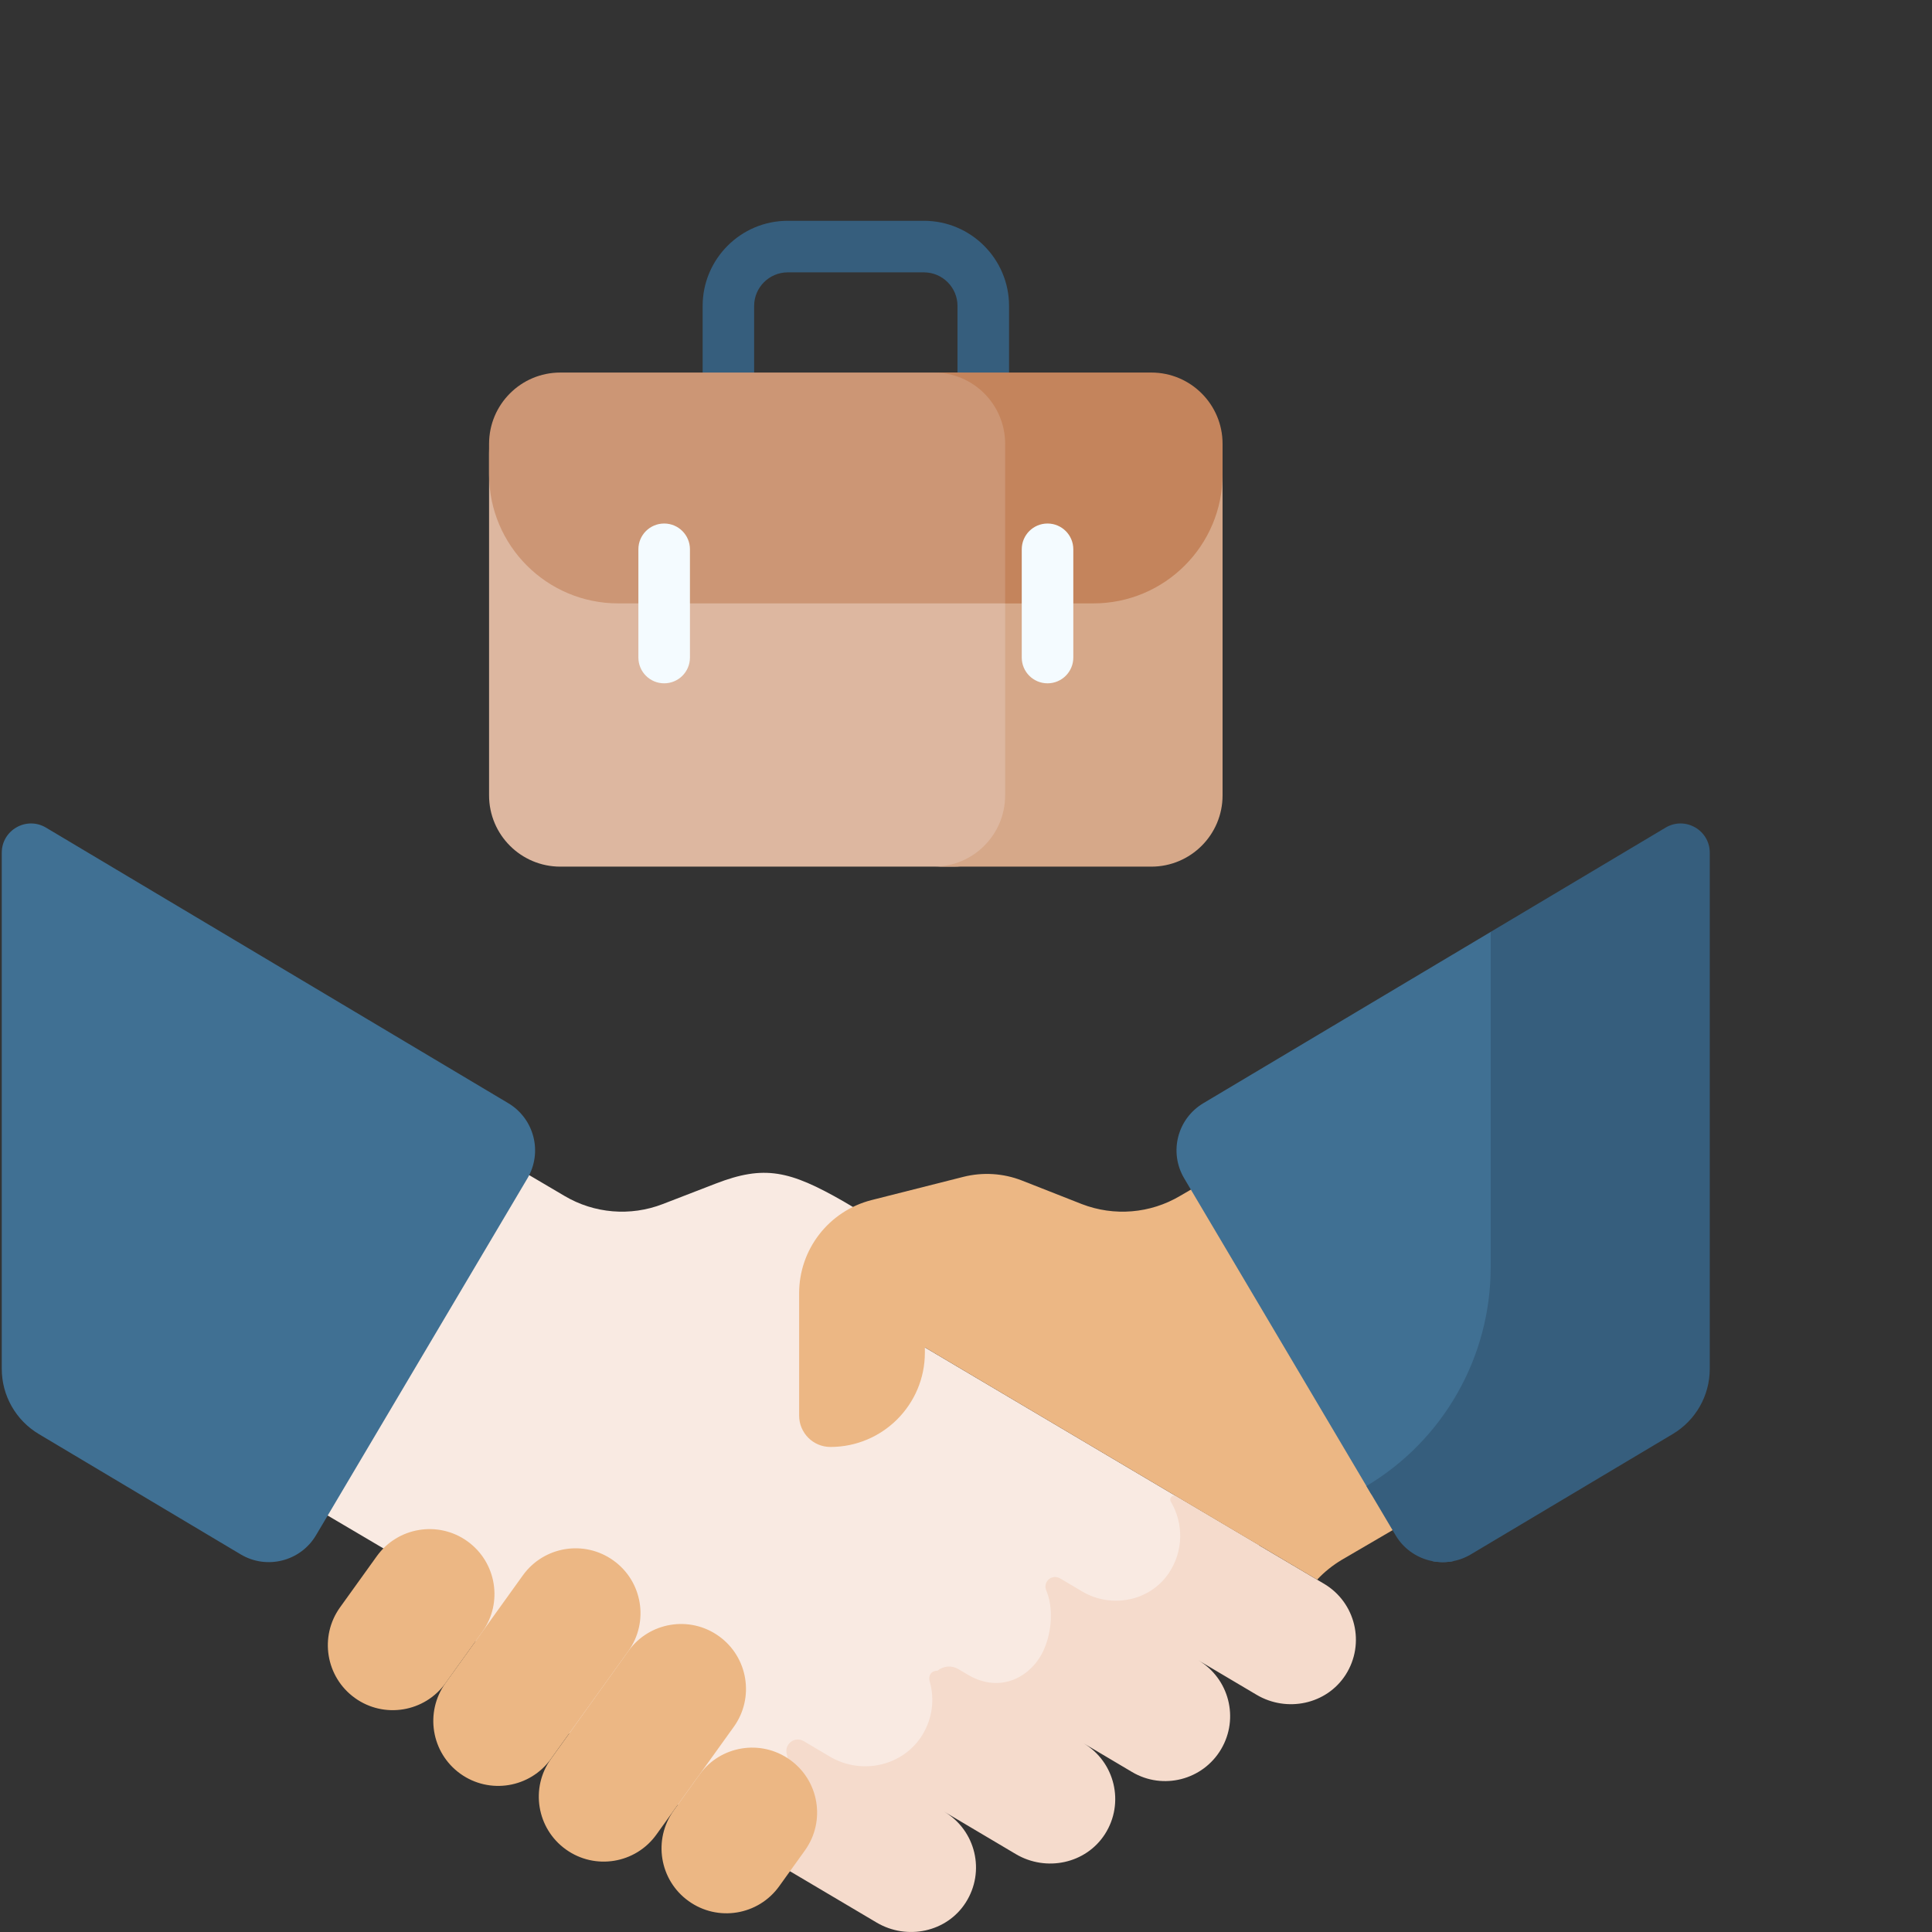
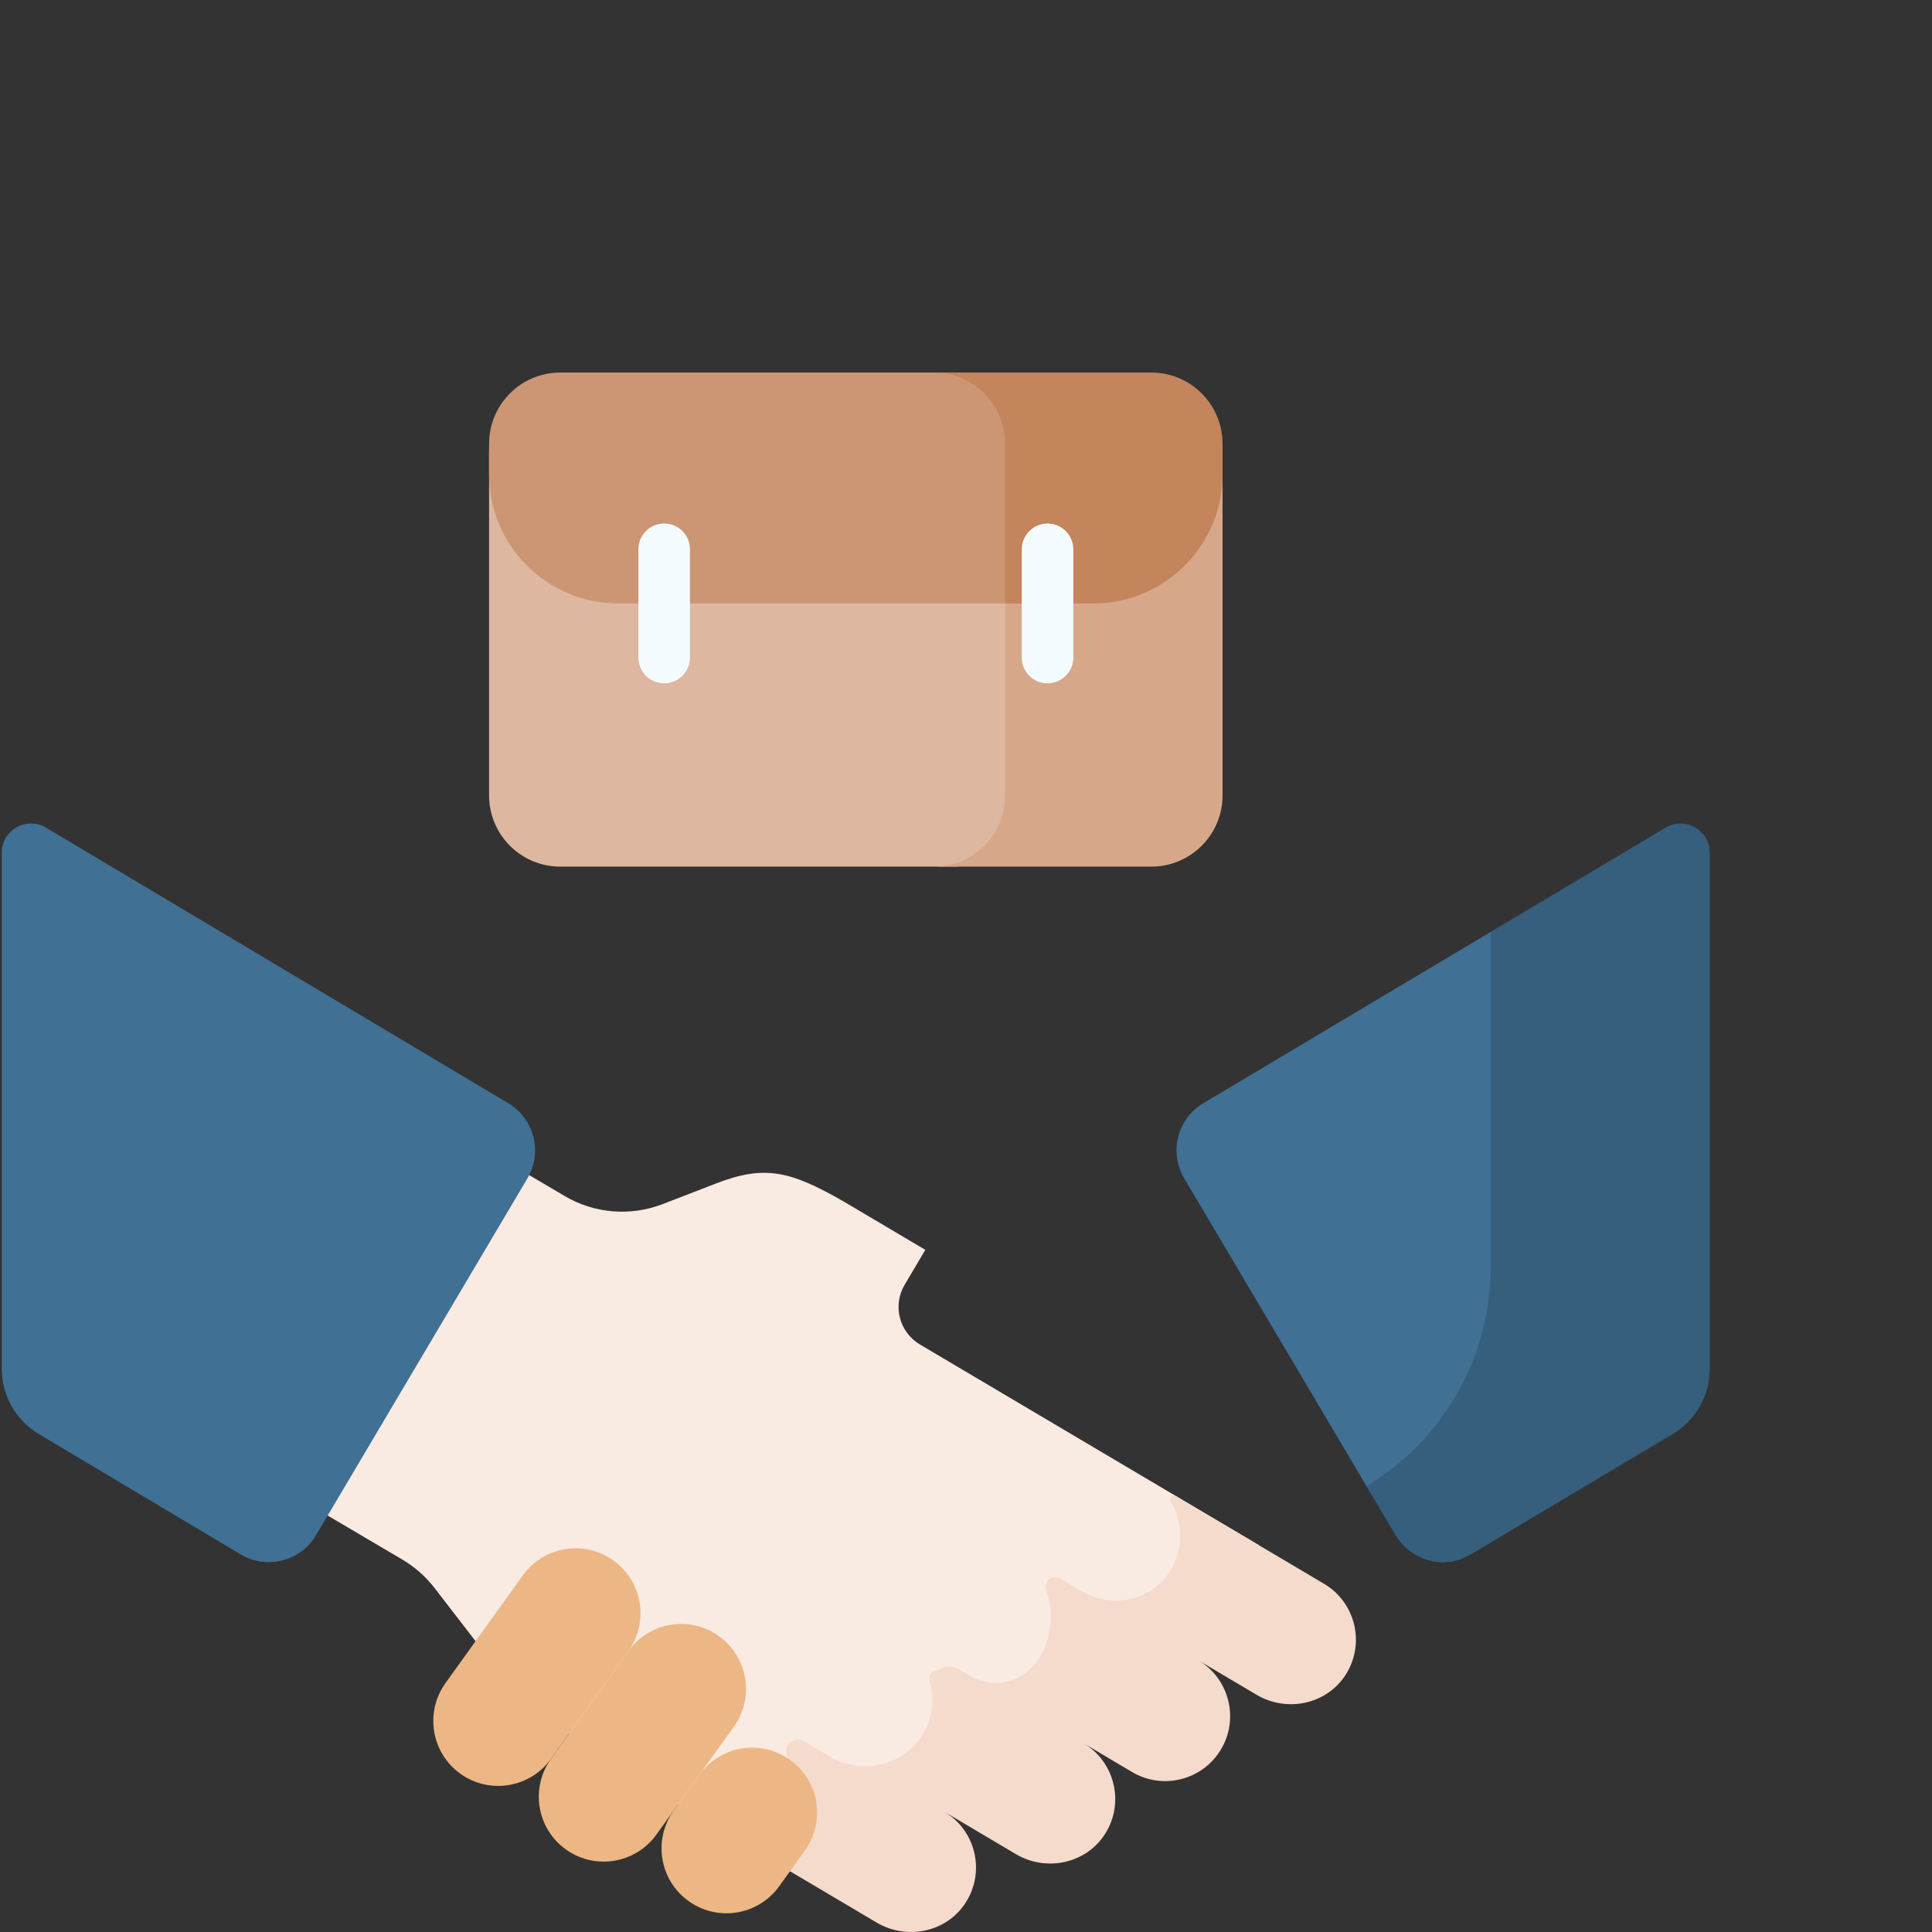
<svg xmlns="http://www.w3.org/2000/svg" width="35" height="35" viewBox="0 0 35 35" fill="none">
  <rect x="0" y="0" width="35" height="35" fill="#333333" stroke="none" />
  <g clip-path="url(#clip0_1046_1888)">
    <path d="M22.809 27.994L16.666 24.357C16.29 24.134 16.166 23.649 16.389 23.274C16.389 23.274 16.57 22.969 16.763 22.642L15.282 21.765C14.305 21.205 13.848 21.101 12.966 21.442L12.006 21.813C11.421 22.039 10.765 21.985 10.226 21.665L7.654 20.149L4.002 26.314L7.295 28.257C7.518 28.39 7.714 28.563 7.872 28.768L8.982 30.207C9.594 30.924 10.859 31.854 11.671 32.334L14.207 33.837C14.616 34.08 15.132 34.045 15.506 33.751L22.809 27.994Z" fill="#F9EAE2" />
    <path d="M23.987 28.692L21.306 27.105C21.273 27.085 21.23 27.096 21.21 27.129C21.195 27.151 21.196 27.18 21.21 27.203C21.44 27.591 21.447 28.093 21.173 28.5C20.829 29.01 20.133 29.144 19.603 28.83L19.203 28.593C19.119 28.543 19.012 28.571 18.963 28.655C18.936 28.702 18.932 28.76 18.953 28.81C19.086 29.123 19.057 29.559 18.908 29.891C18.694 30.367 18.134 30.694 17.535 30.34L17.361 30.237C17.242 30.166 17.091 30.178 16.984 30.266C16.872 30.266 16.811 30.352 16.842 30.46C16.933 30.775 16.896 31.126 16.71 31.429C16.361 31.997 15.607 32.162 15.033 31.822L14.56 31.542C14.47 31.488 14.354 31.51 14.289 31.593C14.25 31.644 14.236 31.709 14.252 31.771C14.329 32.072 14.292 32.402 14.121 32.691C13.927 33.019 13.602 33.221 13.252 33.272L15.881 34.829C16.43 35.154 17.15 35.005 17.494 34.468C17.856 33.904 17.676 33.158 17.104 32.819L18.403 33.589C18.952 33.914 19.672 33.764 20.017 33.227C20.378 32.664 20.198 31.917 19.627 31.579L20.509 32.102C21.068 32.433 21.79 32.248 22.121 31.689C22.452 31.13 22.267 30.408 21.708 30.077L22.763 30.702C23.312 31.028 24.032 30.878 24.377 30.341C24.738 29.777 24.558 29.031 23.987 28.692Z" fill="#F5DBCC" />
-     <path d="M23.354 20.517L21.378 21.665C20.839 21.985 20.183 22.039 19.598 21.813L18.515 21.387C18.176 21.254 17.804 21.231 17.451 21.32L15.791 21.74C15.018 21.936 14.477 22.631 14.477 23.428V25.644C14.477 25.958 14.73 26.213 15.044 26.213C15.989 26.213 16.755 25.448 16.755 24.503V24.409L23.861 28.617C23.992 28.477 24.143 28.356 24.309 28.257L27.006 26.682L23.354 20.517Z" fill="#ECB784" />
-     <path d="M8.737 29.563L8.071 30.491C7.692 31.019 6.957 31.139 6.43 30.761C5.902 30.382 5.781 29.647 6.16 29.119L6.826 28.192C7.205 27.664 7.94 27.543 8.468 27.922C8.995 28.301 9.116 29.036 8.737 29.563Z" fill="#ECB784" />
    <path d="M11.383 29.911L9.981 31.863C9.602 32.391 8.868 32.511 8.34 32.133C7.812 31.754 7.692 31.019 8.07 30.491L9.472 28.539C9.851 28.012 10.585 27.891 11.113 28.27C11.641 28.648 11.761 29.383 11.383 29.911Z" fill="#ECB784" />
    <path d="M13.294 31.282L11.892 33.234C11.514 33.762 10.779 33.883 10.251 33.504C9.723 33.125 9.603 32.39 9.982 31.863L11.383 29.911C11.762 29.383 12.497 29.262 13.024 29.641C13.552 30.02 13.672 30.755 13.294 31.282Z" fill="#ECB784" />
    <path d="M14.582 33.522L14.116 34.171C13.737 34.699 13.002 34.819 12.475 34.44C11.947 34.062 11.826 33.327 12.205 32.799L12.671 32.15C13.05 31.622 13.785 31.502 14.312 31.881C14.84 32.259 14.961 32.994 14.582 33.522Z" fill="#ECB784" />
    <path d="M25.097 26.921C26.493 26.089 27.348 24.584 27.348 22.959V17.423L27.006 16.882L21.799 19.986C21.328 20.267 21.173 20.875 21.453 21.347L24.843 27.071L25.097 26.921Z" fill="#407093" />
    <path d="M25.938 28.279C26.071 28.306 26.21 28.306 26.346 28.277C26.219 28.282 26.081 28.283 25.938 28.279Z" fill="#407093" />
    <path d="M27.005 16.882V22.959C27.005 24.584 26.15 26.089 24.754 26.921L25.282 27.812C25.562 28.285 26.174 28.441 26.646 28.159L30.303 25.979C30.72 25.731 30.974 25.282 30.974 24.798V15.448C30.974 15.037 30.527 14.783 30.174 14.993L27.005 16.882Z" fill="#365E7D" />
    <path d="M0.833 14.993L9.209 19.986C9.679 20.267 9.834 20.875 9.555 21.347L5.725 27.812C5.445 28.285 4.833 28.441 4.36 28.159L0.703 25.979C0.287 25.731 0.032 25.282 0.032 24.798V15.448C0.032 15.037 0.48 14.783 0.833 14.993Z" fill="#407093" />
-     <path d="M17.813 7.603C17.555 7.603 17.346 7.394 17.346 7.136V5.542C17.346 5.207 17.073 4.934 16.738 4.934H14.271C13.935 4.934 13.662 5.207 13.662 5.542V7.136C13.662 7.394 13.453 7.603 13.195 7.603C12.938 7.603 12.729 7.394 12.729 7.136V5.542C12.729 4.692 13.42 4 14.27 4H16.738C17.588 4 18.28 4.692 18.28 5.542V7.136C18.28 7.394 18.071 7.603 17.813 7.603Z" fill="#365E7D" />
    <path d="M11.199 10.467C9.908 10.467 8.86 9.42 8.86 8.128V14.409C8.86 15.122 9.438 15.7 10.151 15.7H17.276C17.988 15.7 18.566 15.122 18.566 14.409V10.467H11.199Z" fill="#DDB7A0" />
    <path d="M19.808 10.467H18.209V14.409C18.209 15.122 17.631 15.7 16.918 15.7H20.857C21.57 15.7 22.148 15.122 22.148 14.409V8.128C22.148 9.42 21.1 10.467 19.808 10.467Z" fill="#D6A889" />
    <path d="M17.279 6.749H10.151C9.438 6.749 8.86 7.327 8.86 8.04V8.592C8.86 9.884 9.908 10.931 11.199 10.931H18.57V8.04C18.57 7.327 17.992 6.749 17.279 6.749Z" fill="#CC9675" />
    <path d="M18.209 8.04V10.931H19.808C21.1 10.931 22.148 9.884 22.148 8.592V8.04C22.148 7.327 21.57 6.749 20.857 6.749H16.918C17.631 6.749 18.209 7.327 18.209 8.04Z" fill="#C4845C" />
    <path d="M12.032 12.379C11.774 12.379 11.565 12.17 11.565 11.912V9.951C11.565 9.693 11.774 9.484 12.032 9.484C12.29 9.484 12.499 9.693 12.499 9.951V11.912C12.499 12.17 12.29 12.379 12.032 12.379Z" fill="#F4FBFF" />
    <path d="M18.977 12.379C18.719 12.379 18.51 12.17 18.51 11.912V9.951C18.51 9.693 18.719 9.484 18.977 9.484C19.235 9.484 19.444 9.693 19.444 9.951V11.912C19.444 12.17 19.235 12.379 18.977 12.379Z" fill="#F4FBFF" />
  </g>
  <defs>
    <clipPath id="clip0_1046_1888">
      <rect width="35" height="35" fill="white" />
    </clipPath>
  </defs>
</svg>